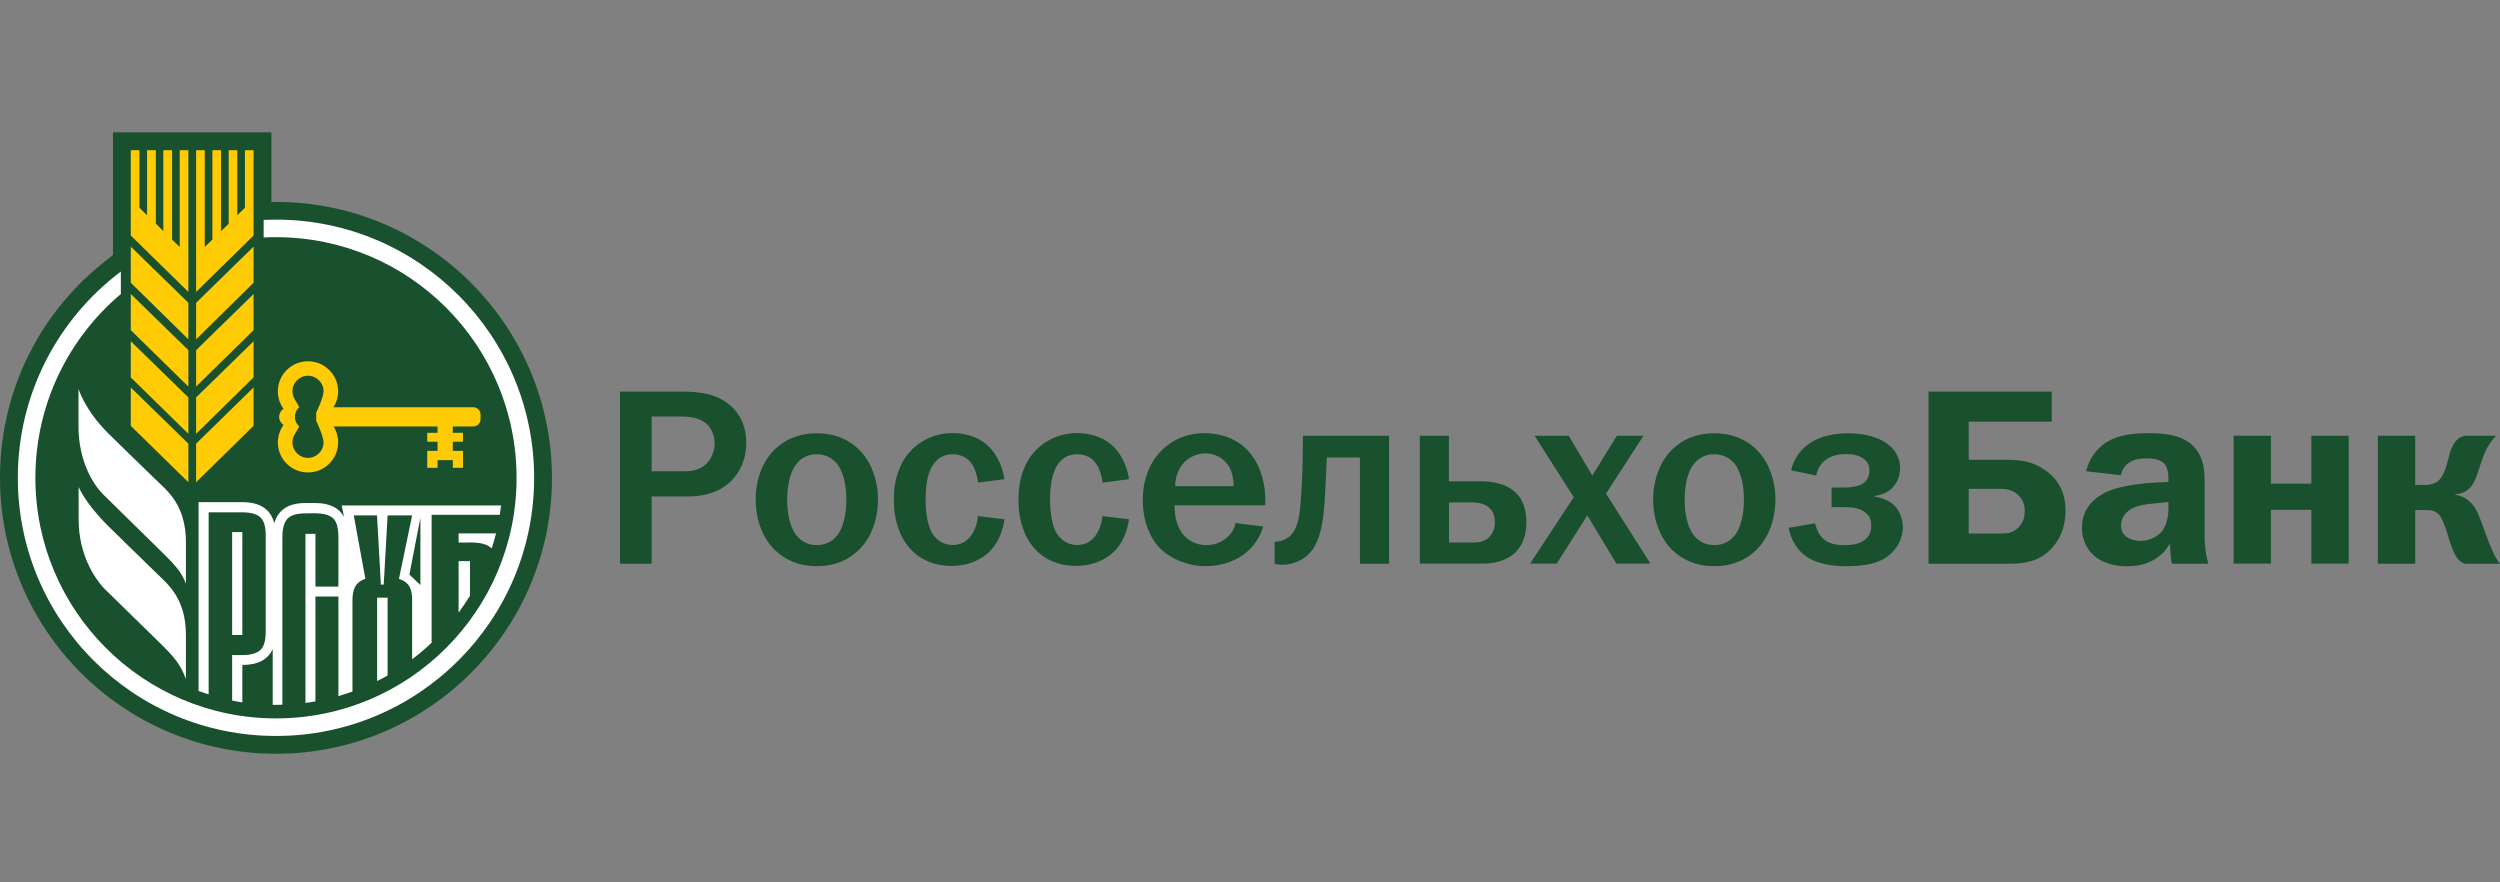
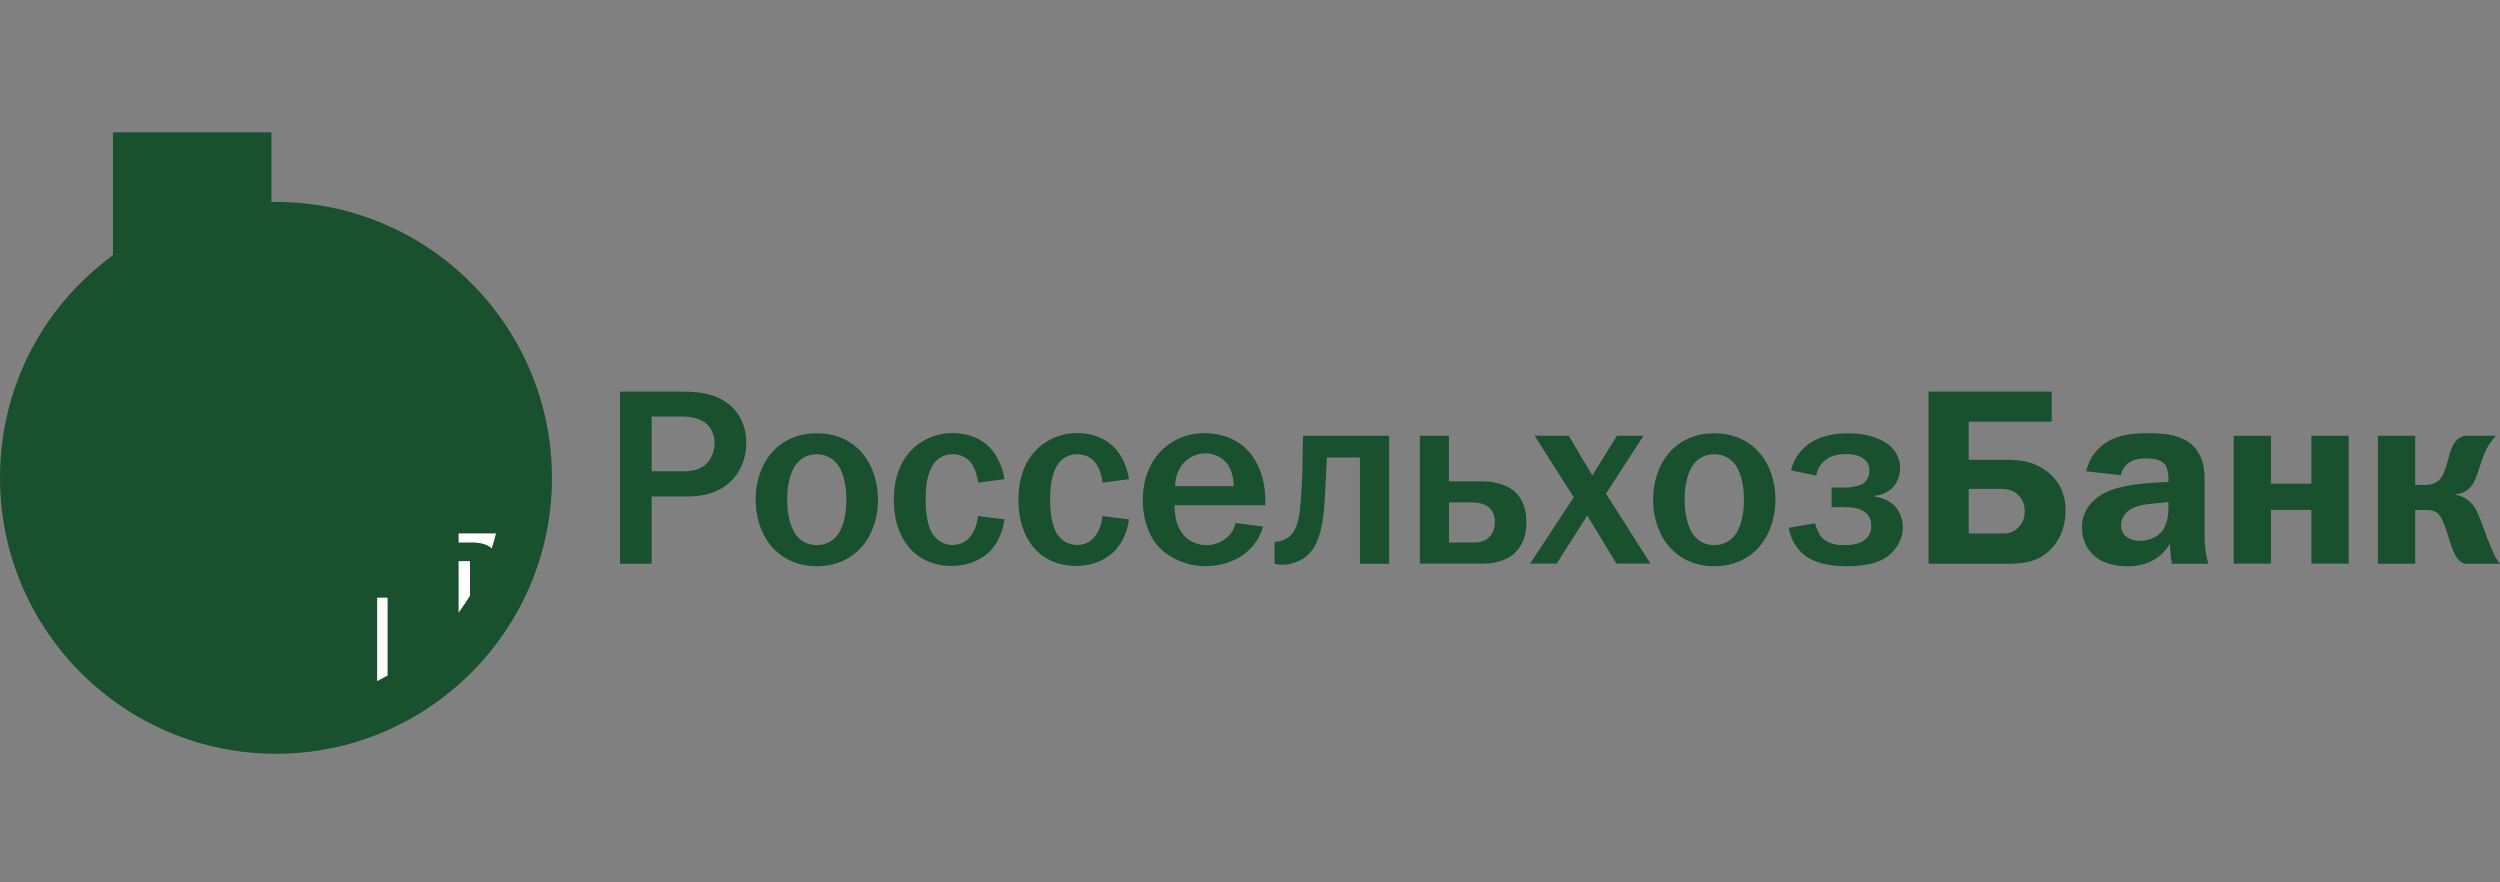
<svg xmlns="http://www.w3.org/2000/svg" width="170" height="60" viewBox="0 0 170 60" fill="none">
  <rect x="0" y="0" width="170" height="60" fill="#808080" stroke="none" />
  <path d="M46.225 26.63C47.234 26.63 48.358 26.665 49.333 27.323C49.982 27.753 50.746 28.605 50.746 30.124C50.746 31.792 49.693 33.759 46.769 33.759H44.311V38.333H42.16V26.63H46.225V26.63ZM46.312 32.047C46.787 32.047 47.471 32.064 48.016 31.555C48.393 31.213 48.595 30.633 48.595 30.142C48.595 29.685 48.411 29.132 48.033 28.807C47.656 28.482 47.059 28.324 46.392 28.324H44.311V32.047H46.312V32.047ZM52.73 30.519C53.328 29.957 54.214 29.465 55.54 29.465C56.874 29.465 57.761 29.957 58.358 30.519C59.245 31.353 59.702 32.652 59.702 33.978C59.702 35.304 59.245 36.603 58.358 37.437C57.761 37.999 56.874 38.5 55.54 38.5C54.214 38.5 53.328 37.999 52.73 37.437C51.844 36.603 51.387 35.304 51.387 33.978C51.379 32.644 51.844 31.353 52.73 30.519V30.519ZM54.179 36.437C54.364 36.656 54.794 37.069 55.54 37.069C56.295 37.069 56.717 36.665 56.901 36.437C57.041 36.287 57.55 35.602 57.55 33.978C57.55 32.354 57.041 31.678 56.901 31.52C56.717 31.3 56.286 30.888 55.54 30.888C54.794 30.888 54.364 31.292 54.179 31.52C54.047 31.678 53.529 32.354 53.529 33.978C53.529 35.594 54.047 36.278 54.179 36.437ZM66.506 32.819C66.471 32.38 66.304 31.862 66.076 31.538C65.865 31.23 65.461 30.888 64.776 30.888C64.109 30.888 63.67 31.23 63.398 31.687C62.967 32.389 62.941 33.478 62.941 33.978C62.941 34.777 63.055 35.734 63.398 36.278C63.617 36.621 64.065 37.06 64.776 37.06C65.285 37.06 65.716 36.858 66.04 36.41C66.295 36.05 66.471 35.541 66.497 35.093L68.305 35.313C68.2 36.112 67.849 37.007 67.217 37.578C66.69 38.052 65.865 38.482 64.706 38.482C63.415 38.482 62.572 37.973 62.081 37.508C61.413 36.875 60.781 35.752 60.781 33.978C60.781 32.328 61.343 31.335 61.791 30.809C62.423 30.054 63.494 29.448 64.758 29.448C65.838 29.448 66.725 29.825 67.278 30.405C67.84 30.967 68.183 31.818 68.305 32.582L66.506 32.819V32.819ZM74.969 32.819C74.934 32.38 74.767 31.862 74.539 31.538C74.337 31.23 73.924 30.888 73.24 30.888C72.573 30.888 72.133 31.23 71.861 31.687C71.44 32.389 71.405 33.478 71.405 33.978C71.405 34.777 71.528 35.734 71.861 36.278C72.081 36.621 72.529 37.06 73.24 37.06C73.749 37.06 74.179 36.858 74.504 36.41C74.759 36.05 74.934 35.541 74.96 35.093L76.769 35.313C76.673 36.112 76.313 37.007 75.68 37.578C75.154 38.052 74.337 38.482 73.178 38.482C71.879 38.482 71.045 37.973 70.553 37.508C69.886 36.875 69.254 35.752 69.254 33.978C69.254 32.328 69.816 31.335 70.263 30.809C70.895 30.054 71.967 29.448 73.231 29.448C74.302 29.448 75.189 29.825 75.751 30.405C76.313 30.967 76.655 31.818 76.778 32.582L74.969 32.819V32.819ZM85.9 35.804C85.593 36.823 84.978 37.42 84.469 37.78C83.784 38.236 82.897 38.5 81.958 38.5C80.781 38.5 79.587 37.999 78.868 37.27C78.2 36.594 77.709 35.409 77.709 34.013C77.709 32.24 78.446 31.063 79.245 30.396C79.71 30.001 80.579 29.457 81.888 29.457C83.547 29.457 84.601 30.221 85.162 31.011C85.759 31.827 86.04 32.968 86.04 33.961V34.356H79.868C79.868 34.452 79.851 35.242 80.158 35.874C80.615 36.832 81.457 37.069 82.037 37.069C82.493 37.069 83.073 36.928 83.556 36.437C83.846 36.129 83.968 35.839 84.012 35.567L85.9 35.804V35.804ZM83.889 33.056C83.889 32.565 83.767 32.003 83.512 31.625C83.187 31.151 82.608 30.826 81.975 30.826C81.326 30.826 80.764 31.151 80.421 31.555C80.149 31.897 79.912 32.424 79.912 33.056H83.889V33.056ZM94.46 29.632V38.333H92.476V31.107H90.228C90.176 32.284 90.141 32.758 90.106 33.566C90.053 34.47 89.991 36.375 89.219 37.42C88.789 37.982 88.261 38.201 87.884 38.306C87.664 38.377 87.427 38.403 87.182 38.403C87.015 38.403 86.84 38.386 86.672 38.333V36.832H86.84C87.094 36.814 87.436 36.682 87.656 36.507C88.341 35.962 88.402 34.733 88.472 33.759C88.561 32.477 88.578 31.713 88.586 30.554L88.604 29.632H94.46V29.632ZM98.525 32.731H100.711C101.273 32.731 102.362 32.802 103.082 33.513C103.731 34.145 103.793 35.032 103.793 35.506C103.793 36.752 103.283 37.385 102.888 37.709C102.748 37.815 102.107 38.324 100.878 38.324H96.55V29.632H98.525V32.731V32.731ZM98.525 36.893H100.079C100.457 36.893 100.861 36.875 101.203 36.586C101.405 36.392 101.65 36.077 101.65 35.523C101.65 35.049 101.51 34.672 101.124 34.417C100.781 34.198 100.351 34.163 100.088 34.163H98.534V36.893H98.525V36.893ZM106.673 29.632L108.279 32.336L109.948 29.632H111.756L109.21 33.566L112.23 38.324H109.912L107.937 35.049L105.856 38.324H104.048L107.015 33.811L104.355 29.632H106.673V29.632ZM113.758 30.519C114.355 29.957 115.242 29.465 116.567 29.465C117.901 29.465 118.789 29.957 119.386 30.519C120.272 31.353 120.729 32.652 120.729 33.978C120.729 35.304 120.263 36.603 119.386 37.437C118.789 37.999 117.901 38.5 116.567 38.5C115.242 38.5 114.355 37.999 113.758 37.437C112.871 36.603 112.414 35.304 112.414 33.978C112.414 32.644 112.871 31.353 113.758 30.519ZM115.207 36.437C115.391 36.656 115.821 37.069 116.567 37.069C117.322 37.069 117.744 36.665 117.937 36.437C118.069 36.287 118.586 35.602 118.586 33.978C118.586 32.354 118.077 31.678 117.937 31.52C117.753 31.3 117.322 30.888 116.567 30.888C115.821 30.888 115.391 31.292 115.207 31.52C115.066 31.678 114.557 32.354 114.557 33.978C114.557 35.594 115.075 36.278 115.207 36.437ZM121.791 31.985C122.046 30.932 122.712 30.352 123.187 30.062C123.477 29.878 124.276 29.465 125.645 29.465C126.497 29.465 127.366 29.615 128.016 29.975C128.973 30.502 129.209 31.265 129.209 31.818C129.209 32.415 128.92 33.557 127.436 33.724V33.759C127.945 33.829 128.508 34.048 128.85 34.408C129.157 34.733 129.394 35.278 129.394 35.857C129.394 36.726 128.885 37.49 128.235 37.92C127.454 38.429 126.374 38.5 125.575 38.5C124.767 38.5 123.547 38.412 122.687 37.736C122.212 37.358 121.764 36.709 121.633 35.892L123.424 35.585C123.494 35.857 123.644 36.27 123.845 36.507C124.294 37.025 124.986 37.069 125.435 37.069C125.883 37.069 126.356 37.016 126.734 36.761C127.076 36.524 127.244 36.199 127.244 35.769C127.244 35.409 127.173 35.12 126.866 34.865C126.471 34.54 125.944 34.487 125.452 34.487H124.548V33.153H125.452C125.795 33.153 126.286 33.083 126.559 32.951C126.919 32.767 127.12 32.459 127.12 31.959C127.12 31.687 127.015 31.423 126.76 31.221C126.365 30.896 125.803 30.879 125.514 30.879C125.118 30.879 124.539 30.932 124.065 31.335C123.863 31.502 123.591 31.827 123.503 32.336L121.791 31.985V31.985ZM139.517 28.675H133.872V31.265H136.382C137.287 31.265 138.156 31.335 139.043 31.95C139.913 32.547 140.457 33.434 140.457 34.716C140.457 35.91 140.009 36.796 139.447 37.358C138.596 38.21 137.621 38.333 136.603 38.333H131.142V26.63H139.517V28.675ZM133.872 36.278H136.075C136.488 36.278 136.866 36.261 137.252 35.866C137.63 35.488 137.682 35.067 137.682 34.742C137.682 34.373 137.577 33.996 137.252 33.671C136.866 33.285 136.365 33.241 136.006 33.241H133.872V36.278V36.278ZM141.862 32.047C142.134 30.87 142.897 30.273 143.363 30.001C144.039 29.606 144.943 29.457 146.076 29.457C147.506 29.457 148.955 29.641 149.605 30.993C149.948 31.695 149.912 32.442 149.912 33.091V36.454C149.912 37.156 150.008 37.806 150.167 38.333H147.691C147.621 37.99 147.568 37.534 147.559 36.955C147.234 37.534 146.444 38.508 144.644 38.508C143.845 38.508 143.02 38.306 142.459 37.841C141.914 37.393 141.571 36.682 141.571 35.901C141.571 35.032 141.949 33.987 143.433 33.372C144.39 32.977 145.944 32.846 146.638 32.81L147.454 32.775V32.591C147.454 32.354 147.436 31.845 147.199 31.564C146.874 31.186 146.225 31.169 145.97 31.169C145.619 31.169 145.188 31.204 144.828 31.423C144.609 31.555 144.32 31.836 144.214 32.31L141.862 32.047V32.047ZM146.69 34.215C145.838 34.285 144.987 34.373 144.504 34.962C144.372 35.128 144.232 35.392 144.232 35.743C144.232 36.12 144.416 36.375 144.609 36.507C144.846 36.691 145.206 36.779 145.549 36.779C146.058 36.779 146.655 36.559 146.998 36.147C147.05 36.094 147.454 35.585 147.454 34.593V34.136L146.69 34.215ZM154.425 29.632V32.889H157.173V29.632H159.711V38.324H157.173V34.672H154.425V38.324H151.888V29.632H154.425V29.632ZM164.232 29.632V32.977H164.917C165.654 32.977 165.961 32.617 166.146 32.222C166.506 31.458 166.488 30.861 166.813 30.264C167.068 29.79 167.41 29.667 167.629 29.632H169.728C169.456 29.922 169.218 30.264 169.061 30.572C168.789 31.134 168.534 32.055 168.376 32.45C168.174 32.995 167.832 33.539 166.962 33.609V33.645C167.428 33.715 167.902 33.952 168.261 34.479C168.481 34.803 168.63 35.225 168.877 35.892C169.114 36.577 169.218 36.814 169.438 37.341C169.614 37.736 169.71 37.973 170 38.333H167.612C167.235 38.21 166.98 37.955 166.672 37.069C166.436 36.392 166.4 36.147 166.243 35.769L166.119 35.462C165.865 34.812 165.523 34.681 164.995 34.681H164.232V38.333H161.695V29.632H164.232V29.632Z" fill="#19502E" />
  <path d="M18.771 51.256C8.42 51.256 0 42.846 0 32.494C0 26.55 2.73 21.081 7.489 17.499L7.682 17.341V9H18.455V13.732H18.771C29.113 13.732 37.533 22.152 37.533 32.503C37.533 42.846 29.113 51.256 18.771 51.256Z" fill="#19502E" />
-   <path d="M13.336 32.793L17.243 28.956V26.349L13.336 30.168V32.793ZM13.336 23.074L17.243 19.228V16.77L13.336 20.589V23.074ZM13.336 26.287L17.243 22.451V19.992L13.336 23.811V26.287ZM12.221 16.796L11.703 16.296V10.212H11.106V15.716L10.597 15.207V10.212H10V14.637L9.482 14.127V10.212H8.894V16.015L12.809 19.852V10.212H12.221V16.796ZM13.336 29.5L17.243 25.664V23.206L13.336 27.025V29.5ZM8.894 28.956L12.809 32.793V30.168L8.894 26.349V28.956V28.956ZM16.655 14.127L16.137 14.637V10.212H15.549V15.216L15.031 15.716V10.212H14.442V16.287L13.924 16.796V10.212H13.336V19.852L17.243 16.015V10.212H16.655V14.127V14.127ZM8.894 19.228L12.809 23.074V20.589L8.894 16.77V19.228V19.228ZM8.894 22.451L12.809 26.287V23.811L8.894 19.992V22.451V22.451ZM8.894 25.664L12.809 29.5V27.025L8.894 23.206V25.664V25.664ZM32.186 27.692H22.678C22.88 27.376 22.994 27.007 22.994 26.612C22.994 25.479 22.072 24.566 20.939 24.566C19.807 24.566 18.894 25.488 18.894 26.612C18.894 27.06 19.034 27.464 19.28 27.797C19.105 27.911 18.982 28.113 18.982 28.35C18.982 28.579 19.105 28.781 19.28 28.895C19.043 29.228 18.894 29.641 18.894 30.08C18.894 31.213 19.807 32.126 20.939 32.126C22.072 32.126 22.994 31.213 22.994 30.08C22.994 29.685 22.88 29.307 22.678 29H29.754V29.43H29.052V30.036H29.754V30.66H29.052V31.809H29.754V31.291H30.79V31.809H31.484V30.66H30.79V30.036H31.484V29.43H30.79V29H32.186C32.458 29 32.678 28.772 32.678 28.5V28.192C32.678 27.92 32.45 27.692 32.186 27.692V27.692ZM22.002 30.08C22.002 30.66 21.528 31.134 20.939 31.134C20.36 31.134 19.886 30.66 19.886 30.08C19.886 29.869 19.947 29.667 20.061 29.5L20.351 29C20.167 28.842 20.053 28.605 20.053 28.342C20.053 28.078 20.167 27.841 20.351 27.683L20.061 27.183C19.947 27.016 19.886 26.823 19.886 26.603C19.886 26.024 20.36 25.55 20.939 25.55C21.519 25.55 22.002 26.024 22.002 26.603C22.002 27.033 21.501 28.061 21.501 28.061V28.614C21.501 28.623 22.002 29.65 22.002 30.08V30.08Z" fill="#FFCB05" />
-   <path d="M5.338 26.445V29C5.338 31.441 6.4 33.013 7.015 33.618C7.375 33.969 11.009 37.552 11.062 37.595C12.195 38.702 12.388 39.062 12.643 39.694V36.867C12.643 34.347 11.37 33.373 10.711 32.732C9.175 31.239 8.156 30.256 7.322 29.43C5.759 27.859 5.338 26.445 5.338 26.445V26.445ZM10.711 39.044C9.183 37.543 8.156 36.568 7.331 35.743C5.759 34.172 5.347 33.109 5.347 33.109V35.313C5.347 37.754 6.453 39.307 7.015 39.948C7.375 40.3 11.018 43.864 11.062 43.908C12.195 45.014 12.388 45.541 12.643 46.164V43.179C12.643 40.66 11.361 39.685 10.711 39.044V39.044Z" fill="white" />
-   <path d="M18.771 14.935C18.49 14.935 18.209 14.944 17.928 14.953V16.147C18.209 16.129 18.481 16.129 18.771 16.129C27.805 16.129 35.127 23.451 35.127 32.494C35.127 41.529 27.805 48.851 18.771 48.851C9.737 48.851 2.406 41.529 2.406 32.494C2.406 27.481 4.662 22.995 8.218 19.992V18.465C3.96 21.669 1.212 26.761 1.212 32.494C1.212 42.187 9.069 50.045 18.771 50.045C28.463 50.045 36.321 42.187 36.321 32.494C36.321 22.802 28.463 14.935 18.771 14.935Z" fill="white" />
  <path d="M31.185 41.66C31.457 41.291 31.712 40.905 31.958 40.51V38.157H31.185V41.66ZM33.433 37.297C33.547 36.954 33.644 36.612 33.731 36.27H31.185V36.893H31.572C32.248 36.875 33.011 36.867 33.433 37.297Z" fill="white" />
-   <path d="M16.479 36.182H15.786V43.179H16.479V36.182V36.182Z" fill="white" />
-   <path d="M14.197 34.838H16.479C17.068 34.838 17.48 34.961 17.717 35.19C17.954 35.418 18.069 35.831 18.069 36.419V42.959C18.069 43.548 17.954 43.96 17.717 44.189C17.357 44.549 16.69 44.549 16.137 44.549C16.014 44.54 15.891 44.54 15.786 44.54V47.639C16.014 47.683 16.242 47.727 16.479 47.762V45.216C17.533 45.216 18.218 44.856 18.543 44.136V47.929H18.771C18.912 47.929 19.061 47.929 19.201 47.92V36.533C19.201 35.927 19.324 35.506 19.552 35.269C19.781 35.032 20.193 34.909 20.773 34.909C21.361 34.909 22.23 34.821 22.678 35.269C22.906 35.506 23.012 35.936 23.012 36.533V39.887H21.449V36.304H20.773V47.797C21.001 47.771 21.221 47.736 21.449 47.692V40.563H23.012V47.332C23.336 47.244 23.652 47.139 23.968 47.024V40.826C23.968 40.124 24.135 39.597 24.846 39.36L24.056 35.049H25.637L25.9 39.755H26.093L26.357 35.049H28.025L27.129 39.36C27.875 39.623 28.025 40.08 28.025 40.826V44.83C28.49 44.478 28.929 44.11 29.35 43.706V35.005H33.986C34.021 34.794 34.047 34.593 34.074 34.373H23.24L23.389 35.154C23.047 34.522 22.397 34.206 21.44 34.206H20.764C19.614 34.206 18.92 34.663 18.648 35.576C18.402 34.619 17.674 34.145 16.471 34.145H13.503V46.989C13.731 47.068 13.96 47.147 14.188 47.218V34.838H14.197V34.838ZM28.587 39.781L27.84 39.07L28.587 35.207V39.781Z" fill="white" />
  <path d="M25.645 46.314C25.882 46.191 26.119 46.068 26.356 45.936V40.642H25.645V46.314Z" fill="white" />
</svg>